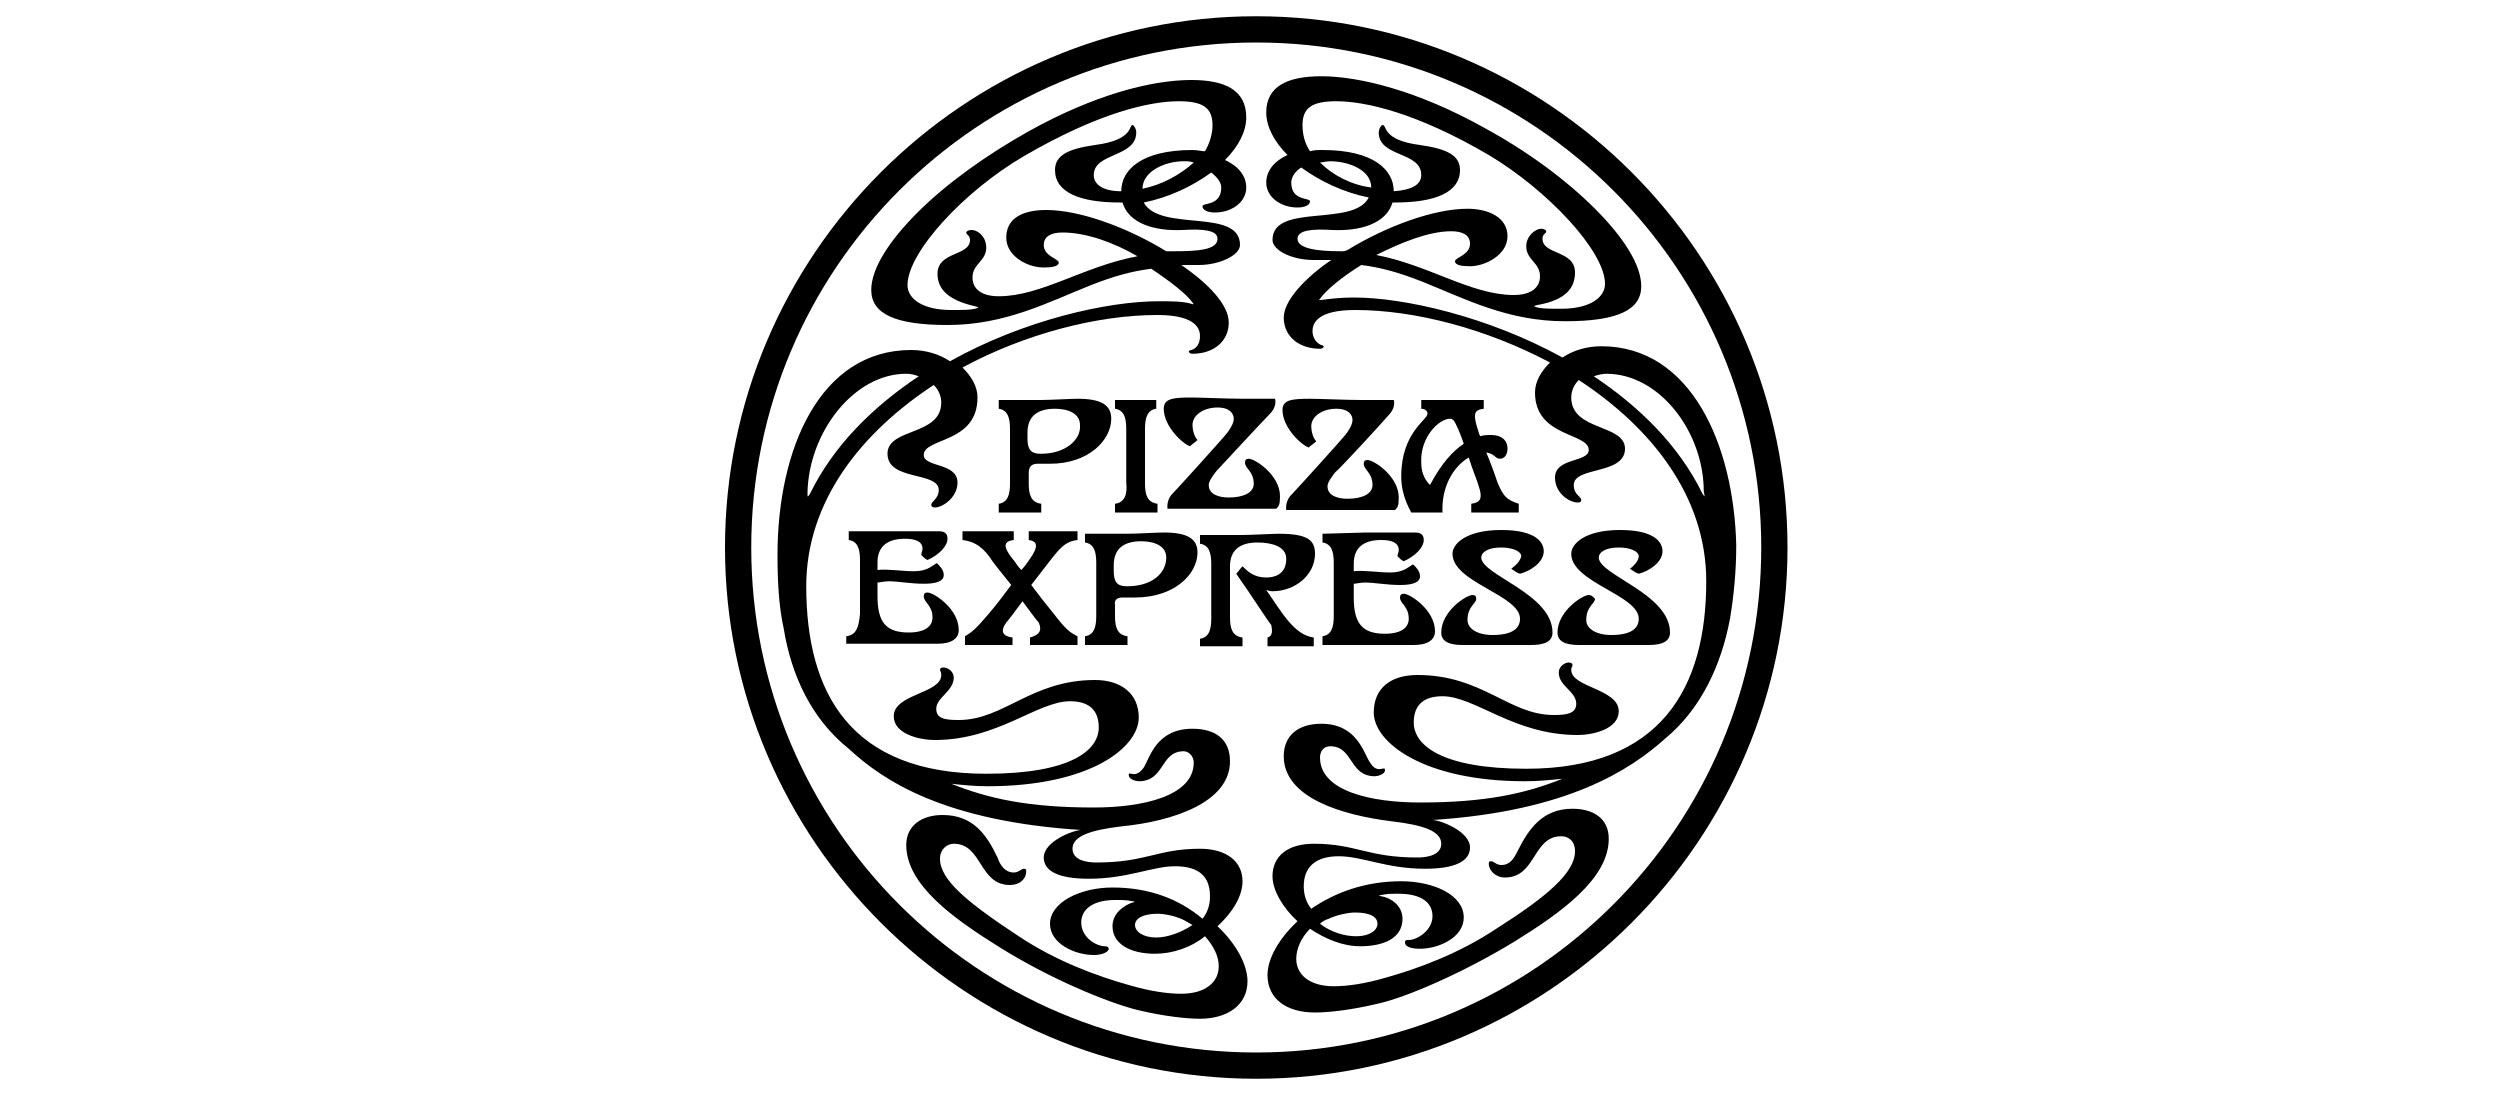
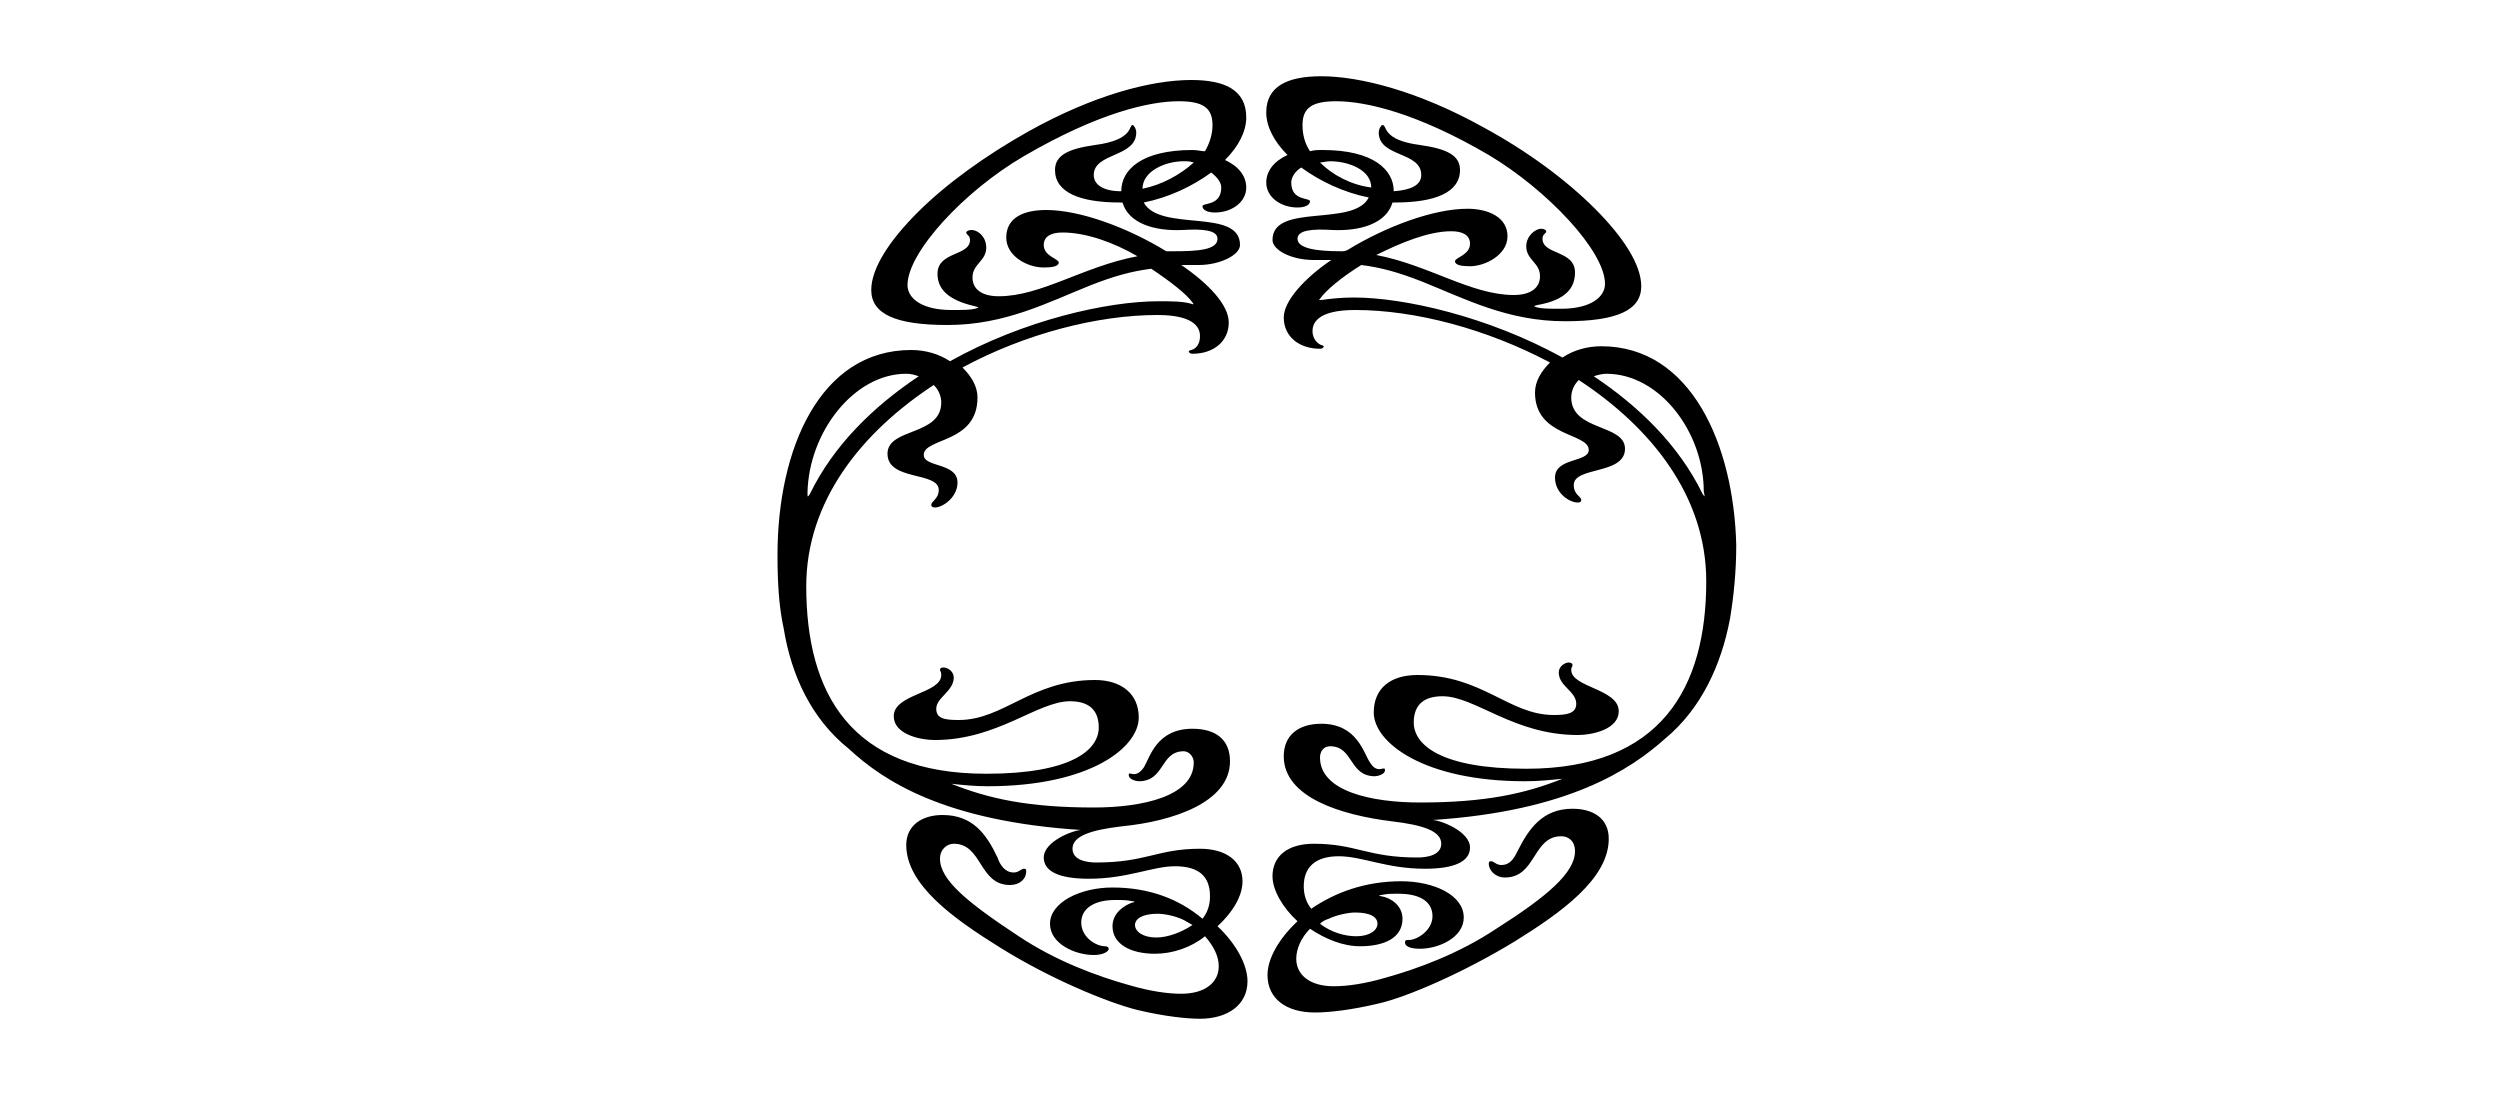
<svg xmlns="http://www.w3.org/2000/svg" version="1.1" id="Layer_1" x="0px" y="0px" viewBox="0 0 200 87.6" style="enable-background:new 0 0 200 87.6;" xml:space="preserve">
  <g>
-     <path d="M100.5,84.2c-22.3,0-40.4-18.1-40.4-40.4S78.2,3.4,100.5,3.4s40.4,18.1,40.4,40.4S122.8,84.2,100.5,84.2 M100.5,1.3   C77.1,1.3,58,20.4,58,43.8s19.1,42.5,42.5,42.5S143,67.2,143,43.8S123.9,1.3,100.5,1.3" />
    <path d="M90.8,74c0-0.5,0.6-0.9,1.8-0.9c0.6,0,1.5,0.2,2.1,0.5c0.2,0.1,0.5,0.3,0.7,0.4c-0.9,0.6-2,1-2.9,1   C91.4,75,90.8,74.5,90.8,74 M72.5,29.9c0.4,0,0.7,0.1,1,0.2c-3.6,2.4-6.8,5.5-8.7,9.4c-0.2,0.3-0.2,0.3-0.2-0.1   C64.7,34.6,68.3,29.9,72.5,29.9 M79.9,23.7c-1.4,0-2.1-0.6-2.1-1.5c0-1.1,1.1-1.3,1.1-2.4c0-0.8-0.6-1.4-1.2-1.4   c-0.2,0-0.4,0.1-0.4,0.2c0,0.2,0.3,0.2,0.3,0.6c0,1.3-2.6,0.9-2.6,2.7c0,1.2,0.8,2.1,3,2.6c0.4,0.1,0.3,0.1,0,0.2   c-0.4,0.1-1,0.1-1.9,0.1c-2.3,0-3.5-0.9-3.5-2c0-2.6,4.5-7.5,9.3-10.3C87.9,9,92,8.1,94.3,8.1c1.9,0,2.7,0.5,2.7,1.9   c0,0.7-0.2,1.4-0.6,2.1c-0.3,0-0.6-0.1-1-0.1c-4.1,0-5.7,1.6-5.7,3.3c-1.4,0-2.2-0.5-2.2-1.3c0-1.8,3.4-1.4,3.4-3.4   c0-0.3-0.2-0.6-0.3-0.6c-0.3,0,0.1,1.2-3,1.6c-2.1,0.3-3.2,0.8-3.2,2c0,1.8,2,2.6,5.2,2.6h0.2c0.5,1.7,2.6,2.3,4.8,2.2   c1.6-0.1,2.8,0,2.8,0.7c0,0.9-1.6,1-3.5,1c-0.2,0-0.4,0-0.6,0c-3.1-1.9-6.9-3.3-9.6-3.3c-1.8,0-3.2,0.6-3.2,2.2   c0,1.5,1.7,2.4,3,2.4c0.7,0,1.2-0.1,1.2-0.4c0-0.3-1.2-0.5-1.2-1.4c0-0.7,0.6-1,1.5-1c1.9,0,4.1,0.8,6,1.9   C86.7,21.3,83.3,23.7,79.9,23.7 M91.4,15.1L91.4,15.1c0-1.4,1.8-2.2,3.3-2.2c0.3,0,0.5,0,0.8,0.1C94.4,14,92.9,14.8,91.4,15.1    M97.4,74.1c1.2-1.1,2-2.4,2-3.6c0-1.6-1.3-2.6-3.4-2.6c-3.4,0-4.3,1.1-8.3,1.1c-0.8,0-1.9-0.2-1.9-1.1c0-1,1.4-1.5,4-1.8   c4-0.4,8.6-1.9,8.6-5.2c0-1.7-1.1-2.6-3-2.6c-2.9,0-3.4,2.3-3.9,3.1c-0.7,1-1.2,0.2-1.2,0.6c0,0.4,0.7,0.5,0.8,0.5   c2.1,0,1.7-2.4,3.6-2.4c0.4,0,0.8,0.4,0.8,0.9c0,2.7-4.1,3.6-8,3.6c-5.2,0-8.4-0.7-11.4-1.9c0.9,0.1,1.9,0.2,2.9,0.2   c8.2,0,12.1-3.1,12.1-5.5c0-1.9-1.4-3-3.5-3c-5.1,0-7.3,3.2-10.9,3.2c-1.1,0-1.8-0.1-1.8-0.9c0-0.9,1.4-1.4,1.4-2.5   c0-0.5-0.5-0.8-0.8-0.8c-0.1,0-0.3,0-0.3,0.2c0,0.1,0.1,0.1,0.1,0.4c0,1.5-3.8,1.5-3.8,3.3c0,1.4,2,1.9,3.3,1.9   c5,0,8.2-3.1,10.8-3.1c1.4,0,2.3,0.6,2.3,2.1c0,1.8-2.2,3.7-9,3.7c-10.9,0-14.4-6.5-14.4-15c0-6.8,4.4-12.3,10.2-16.1   c0.4,0.4,0.6,0.9,0.6,1.4c0,2.7-4.3,2-4.3,4.1c0,2.2,4.1,1.4,4.1,2.9c0,0.7-0.6,0.9-0.6,1.2c0,0.1,0.1,0.2,0.3,0.2   c0.6,0,1.8-0.8,1.8-2c0-1.6-2.7-1.2-2.7-2.2c0-1.4,4.3-0.9,4.3-4.6c0-0.9-0.5-1.7-1.2-2.4c5-2.7,10.8-4.2,15.6-4.2   c3.2,0,3.4,1.2,3.4,1.7c0,0.6-0.3,1-0.7,1.1c-0.1,0-0.2,0.1-0.2,0.1c0,0.1,0.1,0.2,0.3,0.2c1.7,0,2.9-1,2.9-2.5   c0-1.4-1.6-3.1-3.8-4.6c0.5,0,0.9,0,1.4,0c1.7,0,3.3-0.8,3.3-1.6c0-3-6.4-1-7.7-3.4c2-0.4,3.9-1.3,5.4-2.4c0.5,0.4,0.8,0.8,0.8,1.2   c0,1.5-1.5,1.2-1.5,1.5c0,0.3,0.4,0.5,1,0.5c1.3,0,2.5-0.8,2.5-2c0-0.9-0.6-1.7-1.7-2.2c1.1-1.1,1.7-2.3,1.7-3.4c0-2.2-1.7-3-4.4-3   c-3.2,0-7.8,1.2-13,4.1c-3.4,1.9-6.6,4.2-8.9,6.5s-3.7,4.5-3.7,6.2c0,1.9,1.9,2.8,6.1,2.8c4.6,0,8-1.8,11.5-3.2   c1.8-0.7,3.2-1.1,4.8-1.3c1.5,1,2.8,2,3.3,2.7c0.1,0.1,0.1,0.2-0.1,0.1c-0.7-0.2-1.6-0.2-2.6-0.2c-4.1,0-10.8,1.5-16.7,4.8   c-0.9-0.6-2-0.9-3.1-0.9c-7.3,0-10.7,7.9-10.7,16.4c0,2.1,0.1,4.1,0.5,5.9c0.6,3.7,2.2,7.2,5.2,9.6c2.8,2.6,7.7,5.8,18.6,6.5   c-0.6,0-3,0.9-3,2.2c0,1.1,1.2,1.7,3.6,1.7c3.1,0,5.1-1,6.9-1c1.9,0,2.8,0.8,2.8,2.4c0,0.7-0.2,1.3-0.6,1.8   C94.3,71.9,91.9,71,89,71c-2.6,0-5,1.2-5,2.9c0,1.6,2,2.5,3.5,2.5c0.8,0,1.2-0.3,1.2-0.5c0-0.1-0.1-0.2-0.3-0.2   c-0.7,0-1.9-0.7-1.9-1.9c0-1.1,1-1.8,2.7-1.8c0.7,0,0.9,0,1.4,0.1c0.2,0,0.2,0.1,0,0.1C90,72.4,89,73,89,74.1   c0,1.4,1.4,2.2,3.4,2.2c1.4,0,2.9-0.5,4-1.4c0.7,0.8,1.1,1.6,1.1,2.4c0,1.3-1.1,2.2-3,2.2c-1.1,0-2.5-0.2-4.2-0.7   c-2.5-0.7-5.8-1.9-8.8-3.9c-4.1-2.7-6.3-4.5-6.3-6.2c0-0.8,0.6-1.2,1.1-1.2c2.3,0,2,3.3,4.5,3.3c0.8,0,1.3-0.5,1.3-1.1   c0-0.2-0.1-0.2-0.2-0.2c-0.2,0-0.4,0.3-0.8,0.3c-0.7,0-1.1-0.6-1.3-1.2c-0.9-1.9-2-3.4-4.4-3.4c-1.6,0-2.9,0.8-2.9,2.4   c0,3.2,3.8,5.9,7.5,8.2c4,2.5,8.6,4.4,11,5c2.1,0.5,3.9,0.7,5,0.7c2.2,0,3.8-1.1,3.8-3C99.8,77.2,98.9,75.5,97.4,74.1 M108.4,73   c1.3,0,1.8,0.4,1.8,0.9c0,0.5-0.6,1-1.7,1c-0.9,0-2-0.3-2.9-1c0.2-0.2,0.4-0.3,0.7-0.4C106.9,73.2,107.9,73,108.4,73 M136.2,39.5   c-1.9-3.9-5.1-7-8.7-9.4c0.3-0.1,0.7-0.2,1-0.2c4.3,0,7.8,4.7,7.8,9.4C136.4,39.8,136.4,39.8,136.2,39.5 M107.3,20.1   c-1.9,0-3.5-0.2-3.5-1c0-0.7,1.2-0.8,2.8-0.7c2.2,0.1,4.3-0.5,4.8-2.2h0.2c3.2,0,5.2-0.8,5.2-2.6c0-1.2-1.1-1.7-3.2-2   c-3.1-0.4-2.6-1.6-3-1.6c-0.1,0-0.3,0.3-0.3,0.6c0,2,3.4,1.5,3.4,3.4c0,0.8-0.8,1.2-2.2,1.3c0-1.7-1.6-3.3-5.7-3.3   c-0.3,0-0.7,0-1,0.1c-0.4-0.6-0.6-1.3-0.6-2.1c0-1.4,0.8-1.9,2.7-1.9c2.3,0,6.4,0.9,12.2,4.3c4.7,2.8,9.3,7.7,9.3,10.3   c0,1.1-1.2,2-3.5,2c-0.9,0-1.5,0-1.9-0.1c-0.3-0.1-0.4-0.1,0-0.2c2.3-0.4,3-1.4,3-2.6c0-1.8-2.6-1.4-2.6-2.7c0-0.4,0.3-0.4,0.3-0.6   c0-0.1-0.2-0.2-0.4-0.2c-0.5,0-1.2,0.6-1.2,1.4c0,1.1,1.1,1.3,1.1,2.4c0,0.9-0.7,1.5-2.1,1.5c-3.4,0-6.8-2.4-11-3.2   c2-1,4.2-1.9,6-1.9c0.9,0,1.5,0.3,1.5,1c0,0.9-1.2,1.1-1.2,1.4c0,0.3,0.5,0.4,1.2,0.4c1.2,0,3-0.9,3-2.4c0-1.5-1.5-2.2-3.2-2.2   c-2.7,0-6.5,1.4-9.6,3.3C107.6,20.1,107.5,20.1,107.3,20.1 M105.6,13c0.2,0,0.5-0.1,0.8-0.1c1.5,0,3.3,0.7,3.3,2.1v0   C108.1,14.8,106.6,14,105.6,13 M128.1,27.7c-1.1,0-2.2,0.3-3.1,0.9c-6-3.3-12.7-4.8-16.7-4.8c-1,0-1.9,0.1-2.6,0.2   c-0.2,0-0.2,0-0.1-0.1c0.5-0.7,1.7-1.7,3.3-2.7c1.6,0.2,3,0.6,4.8,1.3c3.5,1.4,6.9,3.2,11.5,3.2c4.2,0,6.1-0.9,6.1-2.8   c0-1.7-1.4-3.9-3.7-6.2s-5.4-4.6-8.9-6.5c-5.2-2.9-9.9-4.1-13-4.1c-2.7,0-4.4,0.8-4.4,2.9c0,1.1,0.6,2.3,1.7,3.4   c-1.1,0.5-1.7,1.3-1.7,2.2c0,1.2,1.2,2,2.5,2c0.6,0,1-0.2,1-0.5s-1.5,0-1.5-1.5c0-0.4,0.3-0.9,0.8-1.2c1.5,1.1,3.4,2,5.4,2.4   c-1.2,2.4-7.7,0.4-7.7,3.4c0,0.8,1.5,1.6,3.3,1.6c0.5,0,1,0,1.4,0c-2.2,1.5-3.8,3.3-3.8,4.6c0,1.5,1.2,2.5,2.9,2.5   c0.2,0,0.3-0.1,0.3-0.2c0,0-0.1-0.1-0.2-0.1c-0.3-0.1-0.7-0.5-0.7-1.1c0-0.5,0.2-1.7,3.4-1.7c4.8,0,10.5,1.5,15.6,4.2   c-0.7,0.7-1.2,1.5-1.2,2.4c0,3.6,4.3,3.2,4.3,4.6c0,1-2.7,0.6-2.7,2.2c0,1.3,1.2,2,1.8,2c0.1,0,0.3,0,0.3-0.2   c0-0.3-0.6-0.4-0.6-1.2c0-1.5,4.1-0.8,4.1-2.9c0-2-4.3-1.4-4.3-4.1c0-0.5,0.2-1,0.6-1.4c5.8,3.8,10.2,9.3,10.2,16.1   c0,8.5-3.6,15-14.4,15c-6.8,0-9-1.9-9-3.7c0-1.5,0.9-2.1,2.3-2.1c2.6,0,5.7,3.1,10.8,3.1c1.3,0,3.3-0.5,3.3-1.9   c0-1.8-3.8-1.9-3.8-3.3c0-0.3,0.1-0.2,0.1-0.4c0-0.1-0.1-0.2-0.3-0.2c-0.3,0-0.8,0.3-0.8,0.8c0,1.1,1.4,1.5,1.4,2.5   c0,0.8-0.8,0.9-1.8,0.9c-3.6,0-5.7-3.2-10.9-3.2c-2.2,0-3.5,1.1-3.5,3c0,2.4,4,5.5,12.1,5.5c1.1,0,2-0.1,3-0.2   c-3,1.2-6.2,1.9-11.4,1.9c-3.9,0-8-0.9-8-3.6c0-0.5,0.3-0.9,0.8-0.9c1.9,0,1.5,2.4,3.6,2.4c0.1,0,0.8-0.1,0.8-0.5   c0-0.4-0.6,0.4-1.2-0.6c-0.5-0.7-1-3.1-3.9-3.1c-1.8,0-3,0.9-3,2.6c0,3.3,4.6,4.7,8.6,5.2c2.6,0.3,4,0.8,4,1.8   c0,0.9-1.1,1.1-1.9,1.1c-4,0-4.9-1.1-8.3-1.1c-2.1,0-3.3,1-3.3,2.6c0,1.1,0.8,2.5,2,3.6c-1.5,1.4-2.4,3-2.4,4.3c0,1.9,1.5,3,3.8,3   c1.1,0,2.9-0.2,5-0.7c2.3-0.5,6.9-2.5,11-5c3.7-2.3,7.5-5,7.5-8.2c0-1.6-1.2-2.4-2.9-2.4c-2.4,0-3.5,1.6-4.4,3.4   c-0.3,0.6-0.6,1.1-1.3,1.1c-0.4,0-0.6-0.3-0.8-0.3c-0.1,0-0.2,0-0.2,0.2c0,0.5,0.5,1.1,1.3,1.1c2.5,0,2.2-3.3,4.5-3.3   c0.6,0,1.1,0.4,1.1,1.2c0,1.7-2.2,3.6-6.3,6.2c-3,2-6.3,3.2-8.8,3.9c-1.7,0.5-3.1,0.7-4.2,0.7c-1.9,0-3-0.9-3-2.2   c0-0.8,0.4-1.7,1.1-2.4c1.2,0.8,2.6,1.4,4,1.4c2,0,3.4-0.7,3.4-2.2c0-1.1-1-1.7-1.7-1.8c-0.2,0-0.2-0.1,0-0.1   c0.5-0.1,0.7-0.1,1.4-0.1c1.8,0,2.7,0.7,2.7,1.8c0,1.1-1.2,1.9-1.9,1.9c-0.2,0-0.3,0-0.3,0.2c0,0.3,0.4,0.5,1.2,0.5   c1.5,0,3.5-0.9,3.5-2.5c0-1.8-2.4-2.9-5-2.9c-2.9,0-5.3,0.9-7.2,2.2c-0.4-0.5-0.6-1.1-0.6-1.8c0-1.5,0.9-2.4,2.8-2.4   c1.9,0,3.8,1,6.9,1c2.4,0,3.6-0.6,3.6-1.7c0-1.3-2.4-2.2-3-2.2c10.8-0.7,15.8-4,18.6-6.5c2.9-2.4,4.5-5.9,5.2-9.6   c0.3-1.8,0.5-3.8,0.5-5.9C138.7,35.6,135.3,27.7,128.1,27.7" />
-     <path d="M89.2,40.3V41h3.4v-0.7c-0.8-0.1-1-0.7-1-1.6v-2.2l0-2.2c0-0.9,0.2-1.5,0.9-1.6V32h-3.3v0.7c0.7,0.1,0.9,0.7,0.9,1.6l0,4.3   C90.2,39.5,90,40.2,89.2,40.3 M116,33.5c0.3,0,0.4,0.3,0.5,0.5c0.2,0.4,0.4,0.9,0.6,1.5c-0.9,0.6-1.8,1.6-2.7,3.3   c-0.5-0.5-0.7-1.1-0.7-1.8C113.6,35,115.1,33.5,116,33.5 M112.9,41h2.5c-0.1-2.1,0.9-3.7,2.1-4.4c0.3,1,0.7,1.9,0.8,2.3   c0.3,0.9,0.2,1.3-0.6,1.4V41h3.8v-0.7c-0.9-0.3-1.2-0.5-1.7-1.7c-0.3-0.9-0.6-1.7-0.9-2.4c0.7,0.1,0.7,0.5,1.1,0.5   c0.4,0,0.6-0.4,0.6-0.8c0-0.7-0.5-1.1-1.3-1.1c-0.3,0-0.6,0-0.9,0.1c0-0.1-0.1-0.2-0.1-0.3c-0.5-1.5-0.4-1.8,0.4-1.9V32h-5v0.7   c0.2,0,0.5,0.1,0.5,0.4c0,0.5-2.1,1.5-2.1,5C112.1,39,112.3,39.9,112.9,41 M82.4,51v0.6h3.8v-0.7c-0.6-0.3-0.9-0.5-1.9-1.8   c-0.5-0.6-1.2-1.5-1.8-2.3c0.7-0.9,1.4-1.8,1.7-2.2c0.8-1,1.2-1.3,2-1.4v-0.7h-3.9v0.7c0.7,0.1,0.8,0.5,0.1,1.5   c-0.2,0.3-0.4,0.6-0.7,0.9c-0.3-0.3-0.5-0.7-0.7-0.9c-0.8-1-0.7-1.4,0.1-1.5v-0.7h-4.1v0.7c0.7,0.1,1.4,0.3,2.2,1.4   c0.3,0.5,1,1.3,1.7,2.2c-0.6,0.8-1.2,1.6-1.8,2.3c-1.1,1.3-1.4,1.5-1.9,1.8v0.7h3.8V51c-0.8-0.1-1-0.5-0.5-1.2   c0.2-0.2,0.7-0.9,1.3-1.7c0.6,0.8,1.1,1.5,1.3,1.7C83.4,50.5,83.1,50.8,82.4,51 M89.1,45.2c0-1.3,0.8-1.9,2.2-1.9   c1.1,0,2,0.4,2,1.3c0,1.3-1.2,2.3-3.1,2.3c-0.6,0-1.1-0.1-1.1-1.2 M89.8,47.8c0.3,0,0.6,0,1,0c3.2,0,5-1.9,5-3.6   c0-1.1-0.8-1.6-2.7-1.6c-0.6,0-2.1,0.1-3,0.1h-3.3v0.7c0.7,0.1,0.9,0.7,0.9,1.6l0,4.3c0,0.9-0.2,1.5-0.9,1.6v0.7h3.4v-0.7   c-0.8-0.1-1-0.7-1-1.6v-0.9C89.1,47.9,89.5,47.8,89.8,47.8 M101.4,51v0.7h3.7V51c-1.6-0.2-2.6-2.1-3.8-3.8c0.1,0,0.2,0.1,0.5,0.1   c1.8,0,3.4-1.3,3.4-3c0-1.1-0.6-1.6-2.9-1.6c-0.6,0-2.1,0.1-3,0.1h-3.3v0.7c0.7,0.1,0.9,0.7,0.9,1.6l0,4.4c0,0.9-0.2,1.5-0.9,1.6   v0.6h3.4V51c-0.8-0.1-1-0.7-1-1.6v-2.2l0-1.9c0-1.3,0.8-1.9,2.2-1.9c1.1,0,2.3,0.3,2.3,1.3c0,1.3-1,1.5-1.6,1.5   c-1,0-1.5-0.5-1.9-0.9c-0.2,0.2-0.3,0.4-0.5,0.6c1.4,2,2.4,3.6,2.8,4.1C101.8,50.5,101.8,50.9,101.4,51 M120.9,45.5   c0.3,0.2,0.4,0.3,0.7,0.4c0.8-0.2,1.9-0.9,1.9-1.8c0-0.7-0.6-1.7-3.4-1.7c-2.8,0-3.9,1.1-3.9,1.9c0,2.3,5.4,3.3,5.4,5.2   c0,0.7-0.5,1.3-2.2,1.3c-1.2,0-2-0.5-2-1.2c0-1.1,0.7-1.3,0.7-1.7c0-0.2-0.1-0.3-0.3-0.3c-0.5,0-2.5,1.3-2.5,3c0,0.7,0.6,1,1.7,1   c0.7,0,0.9,0,2.8,0c1.8,0,2.1,0,2.7,0c1.1,0,1.7-0.3,1.7-1c0-3.1-5.7-4.6-5.7-6c0-0.4,0.5-0.8,1.6-0.8c0.9,0,1.6,0.3,1.6,0.7   C121.6,44.9,121.3,45.2,120.9,45.5 M101.6,33.1c0.4-0.4,0.5-0.9,0.4-1.2c-0.3,0-1.5,0-2.6,0c-1.1,0-3.4-0.1-4.1-0.1   c-1.5,0-2.2,0.1-2.2,0.9c0,1.4,1.5,2.8,2.1,3c0.2-0.2,0.4-0.3,0.6-0.5c-0.3-0.3-0.4-0.9-0.4-1.2c0-0.8,0.9-1.4,2-1.4   c1,0,1.3,0.5,1.3,0.9c0,0.3-0.2,0.7-0.5,1.1c-0.3,0.4-4.1,4.6-4.5,5c-0.4,0.5-0.3,1.1-0.3,1.1h8.7c0.2-0.2,0.3-0.3,0.3-1   c0-1.7-2-3-2.5-3c-0.2,0-0.3,0.1-0.3,0.3c0,0.5,0.7,0.7,0.7,1.7c0,0.7-0.8,1.1-2,1.1c-0.7,0-1.6-0.2-1.6-1c0-0.3,0.3-0.7,0.6-1.1   C97.4,37.6,101,33.7,101.6,33.1 M111.1,33.2c0.4-0.4,0.5-0.9,0.4-1.2c-0.3,0-1.5,0-2.6,0c-1.1,0-3.4-0.1-4.1-0.1   c-1.5,0-2.2,0.1-2.2,0.9c0,1.4,1.5,2.8,2.1,3c0.2-0.2,0.4-0.3,0.6-0.5c-0.3-0.3-0.4-0.9-0.4-1.2c0-0.8,0.9-1.4,2-1.4   c1,0,1.3,0.5,1.3,0.9c0,0.3-0.2,0.7-0.5,1.1c-0.3,0.4-4.1,4.6-4.5,5c-0.4,0.5-0.3,1.1-0.3,1.1h8.7c0.2-0.2,0.3-0.3,0.3-1   c0-1.7-2-3-2.5-3c-0.2,0-0.3,0.1-0.3,0.3c0,0.5,0.7,0.7,0.7,1.7c0,0.7-0.8,1.1-2,1.1c-0.7,0-1.6-0.2-1.6-1c0-0.3,0.3-0.7,0.6-1.1   C107,37.7,110.6,33.8,111.1,33.2 M127.1,47.6c-0.5,0-2.5,1.3-2.5,3c0,0.7,0.6,1,1.7,1c0.7,0,0.9,0,2.8,0s2.1,0,2.8,0   c1.1,0,1.7-0.3,1.7-1c0-3.1-5.7-4.6-5.7-6c0-0.4,0.5-0.8,1.6-0.8c0.9,0,1.6,0.3,1.6,0.7c0,0.3-0.3,0.7-0.7,1   c0.3,0.2,0.4,0.3,0.7,0.4c0.8-0.2,1.9-0.9,1.9-1.8c0-0.7-0.6-1.7-3.4-1.7c-2.8,0-3.9,1.1-3.9,1.9c0,2.3,5.4,3.3,5.4,5.2   c0,0.7-0.5,1.3-2.2,1.3c-1.2,0-2-0.5-2-1.2c0-1.1,0.7-1.3,0.7-1.7C127.4,47.7,127.3,47.6,127.1,47.6 M83.3,36.3   c-0.6,0-1.1-0.1-1.1-1.2v-0.5c0-1.3,0.8-1.9,2.2-1.9c1.1,0,2,0.4,2,1.3C86.5,35.2,85.2,36.3,83.3,36.3 M88.9,33.5   c0-1.1-0.8-1.6-2.7-1.6c-0.6,0-2.1,0.1-3,0.1h-3.3v0.7c0.7,0.1,0.9,0.7,0.9,1.6l0,4.4c0,0.9-0.2,1.5-0.9,1.6V41h3.4v-0.7   c-0.8-0.1-1-0.7-1-1.6v-0.9c0-0.6,0.4-0.7,0.7-0.7c0.3,0,0.6,0,1,0C87.1,37.1,88.9,35.2,88.9,33.5 M105.8,42.7v0.7   c0.7,0.1,0.9,0.7,0.9,1.6l0,4.3c0,0.9-0.2,1.5-0.9,1.6v0.7h3.4c1.8,0,3.2,0,3.9,0c1.1,0,1.7-0.4,1.7-1.1c0-1.7-2-3-2.5-3   c-0.2,0-0.3,0.1-0.3,0.3c0,0.5,0.7,0.7,0.7,1.7c0,0.7-0.6,1.2-1.9,1.2c-1.8,0-2.5-0.8-2.5-2.9v-1.1c0.2,0,0.5-0.1,1-0.1   c0.5,0,1.7,0.2,2.7,0.2s1.6-0.2,1.6-0.7c0-0.4-0.3-0.7-0.5-0.9c-0.1-0.1-0.1,0-0.3,0.1c-0.3,0.2-0.7,0.5-1.6,0.5   c-0.9,0-2.1-0.2-2.9-0.1v-0.6c0-1.3,0.8-1.9,2.2-1.9c0.8,0,1.4,0.2,1.4,0.8c0,0.2-0.1,0.3-0.1,0.5c0.2,0.2,0.3,0.3,0.5,0.4   c0.9-0.4,1.6-1.1,1.6-1.7c0-0.4-0.2-0.6-0.7-0.6c-0.6,0-3,0-3.9,0 M67.7,50.9v0.6h3.4c1.8,0,3.2,0,3.9,0c1.1,0,1.7-0.4,1.7-1.1   c0-1.7-2-3-2.5-3c-0.2,0-0.3,0.1-0.3,0.3c0,0.5,0.7,0.7,0.7,1.7c0,0.7-0.6,1.2-1.9,1.2c-1.8,0-2.5-0.8-2.5-2.9v-1.1   c0.2,0,0.5-0.1,1-0.1c0.5,0,1.7,0.2,2.7,0.2s1.6-0.2,1.6-0.7c0-0.4-0.3-0.7-0.5-0.9c-0.1-0.1-0.1,0-0.3,0.1   c-0.3,0.2-0.7,0.5-1.6,0.5s-2.1-0.2-2.9-0.1v-0.6c0-1.3,0.8-1.9,2.2-1.9c0.8,0,1.4,0.2,1.4,0.8c0,0.2-0.1,0.3-0.1,0.5   c0.2,0.2,0.3,0.3,0.5,0.4c0.9-0.4,1.6-1.1,1.6-1.7c0-0.4-0.2-0.6-0.7-0.6c-0.6,0-3,0-3.9,0h-3.3v0.7c0.7,0.1,0.9,0.7,0.9,1.6l0,4.3   C68.7,50.2,68.5,50.8,67.7,50.9" />
  </g>
</svg>